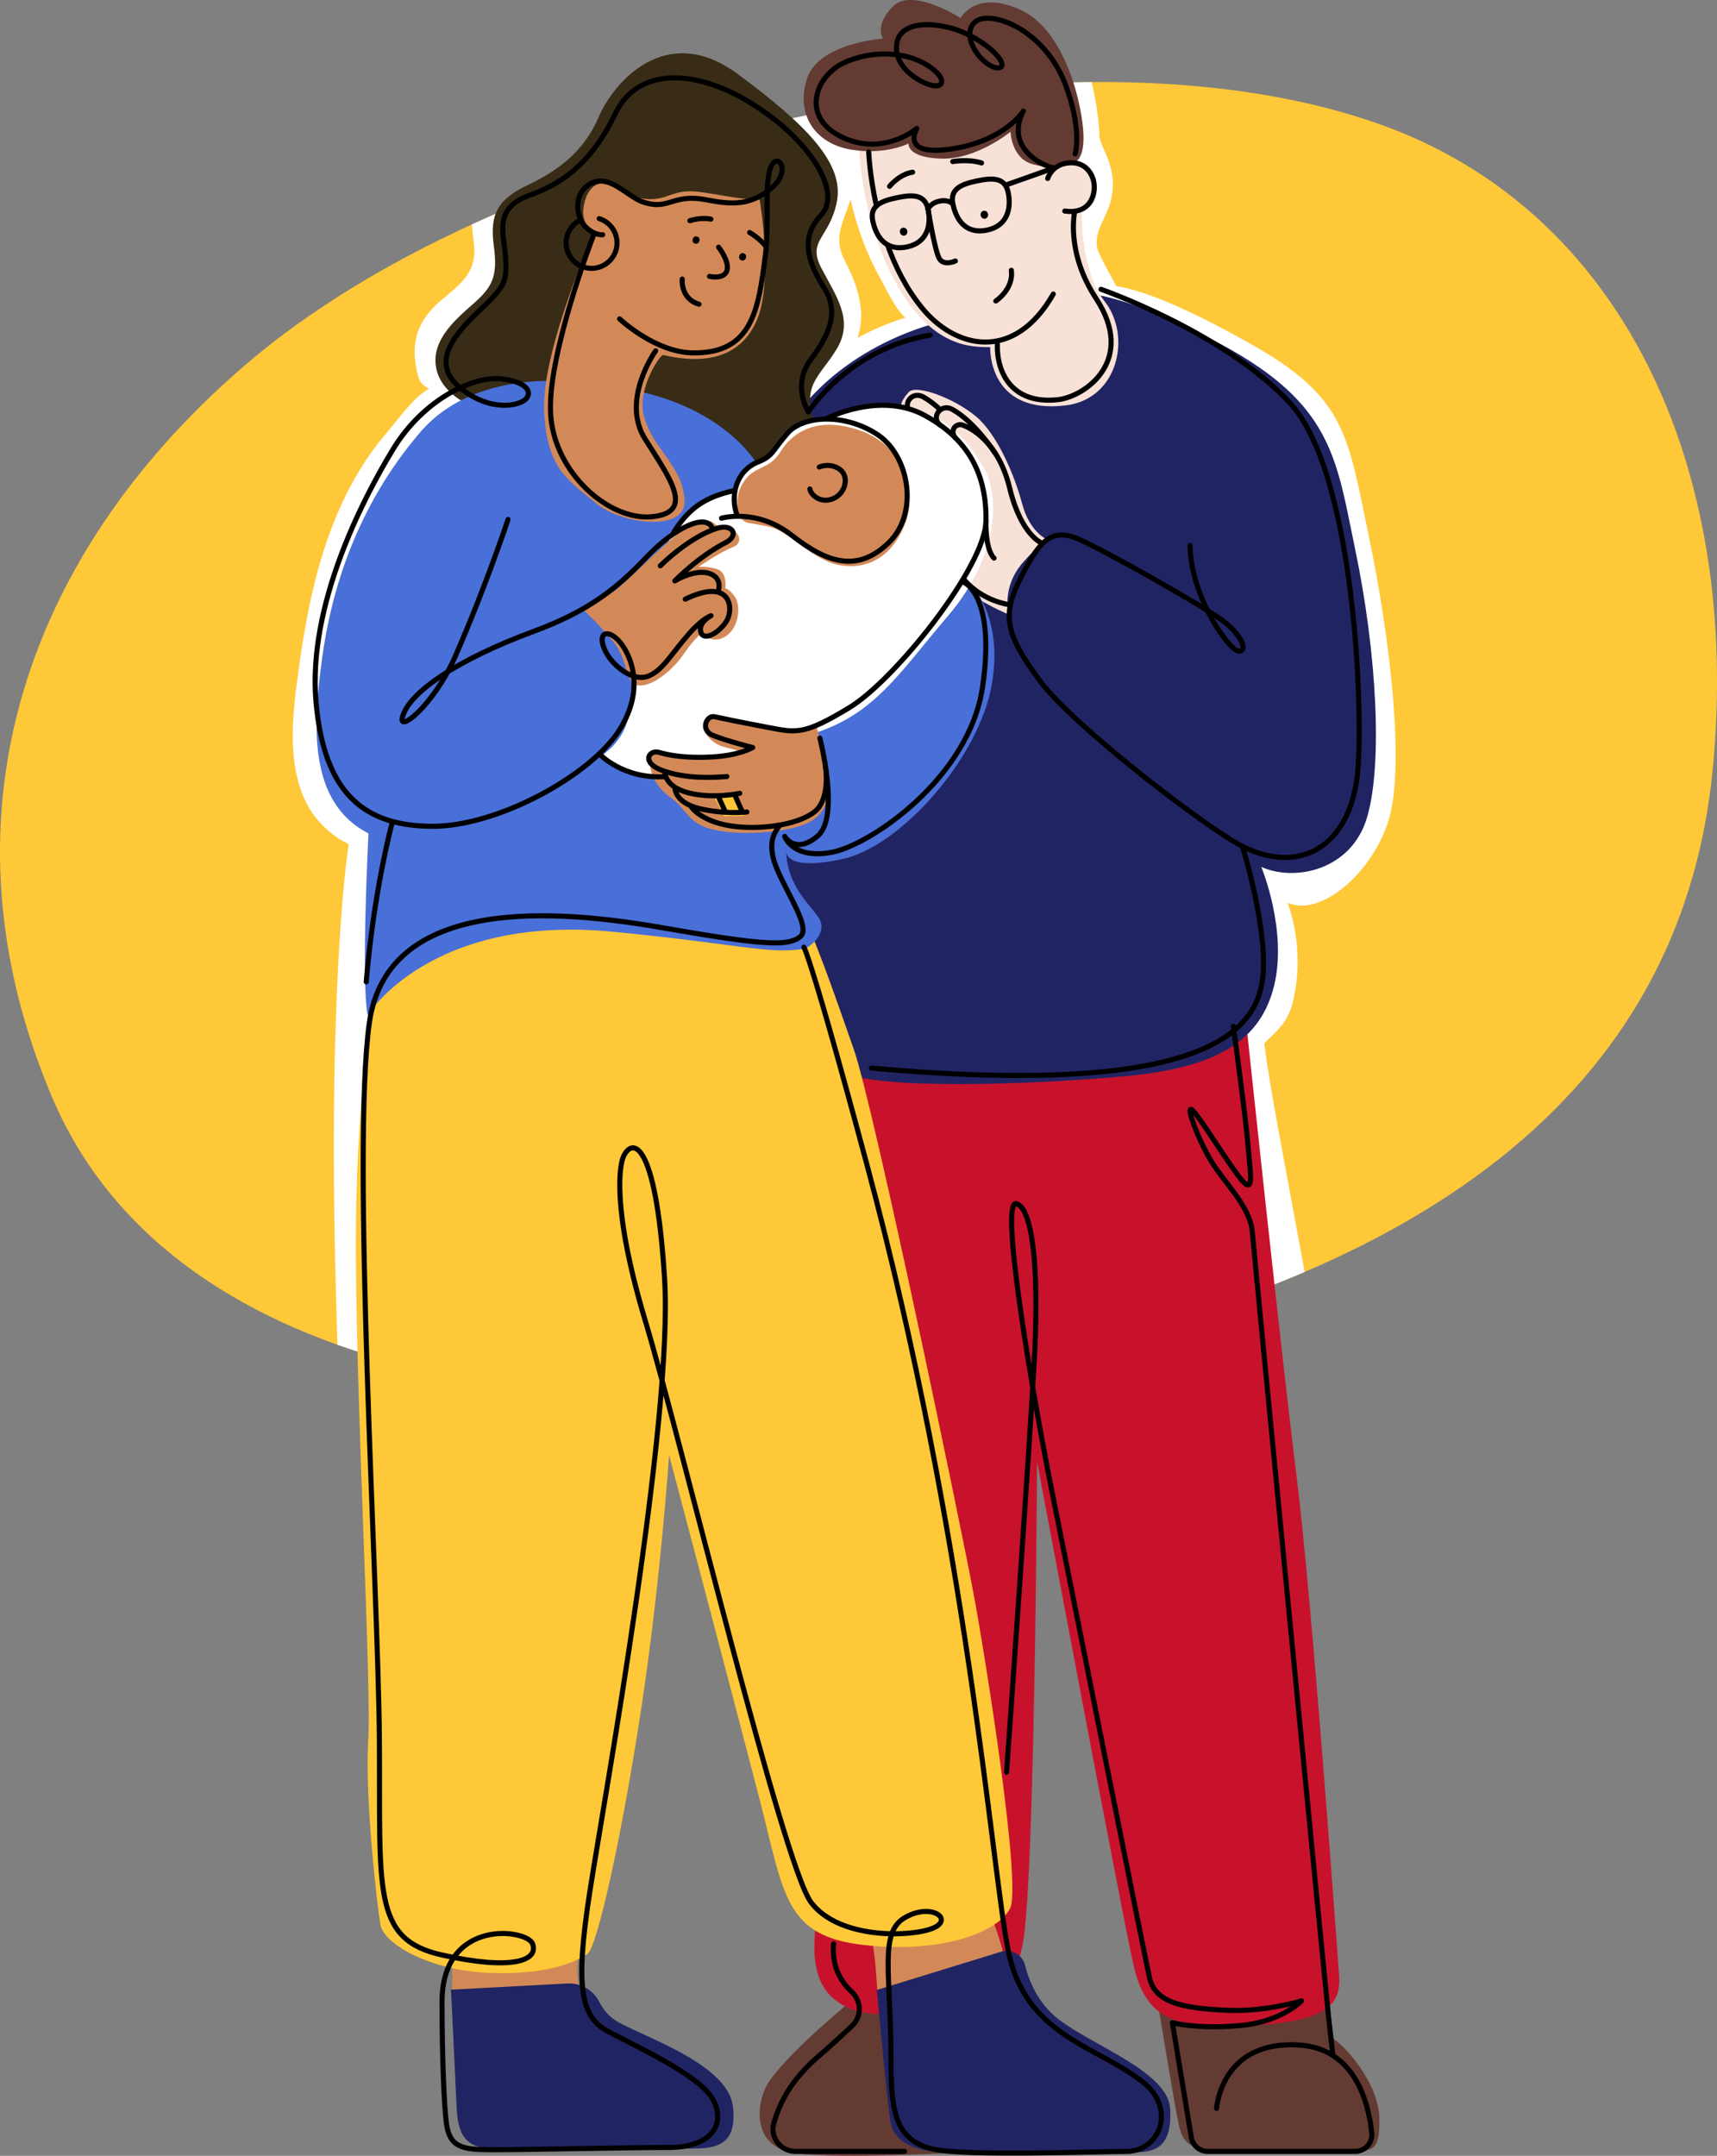
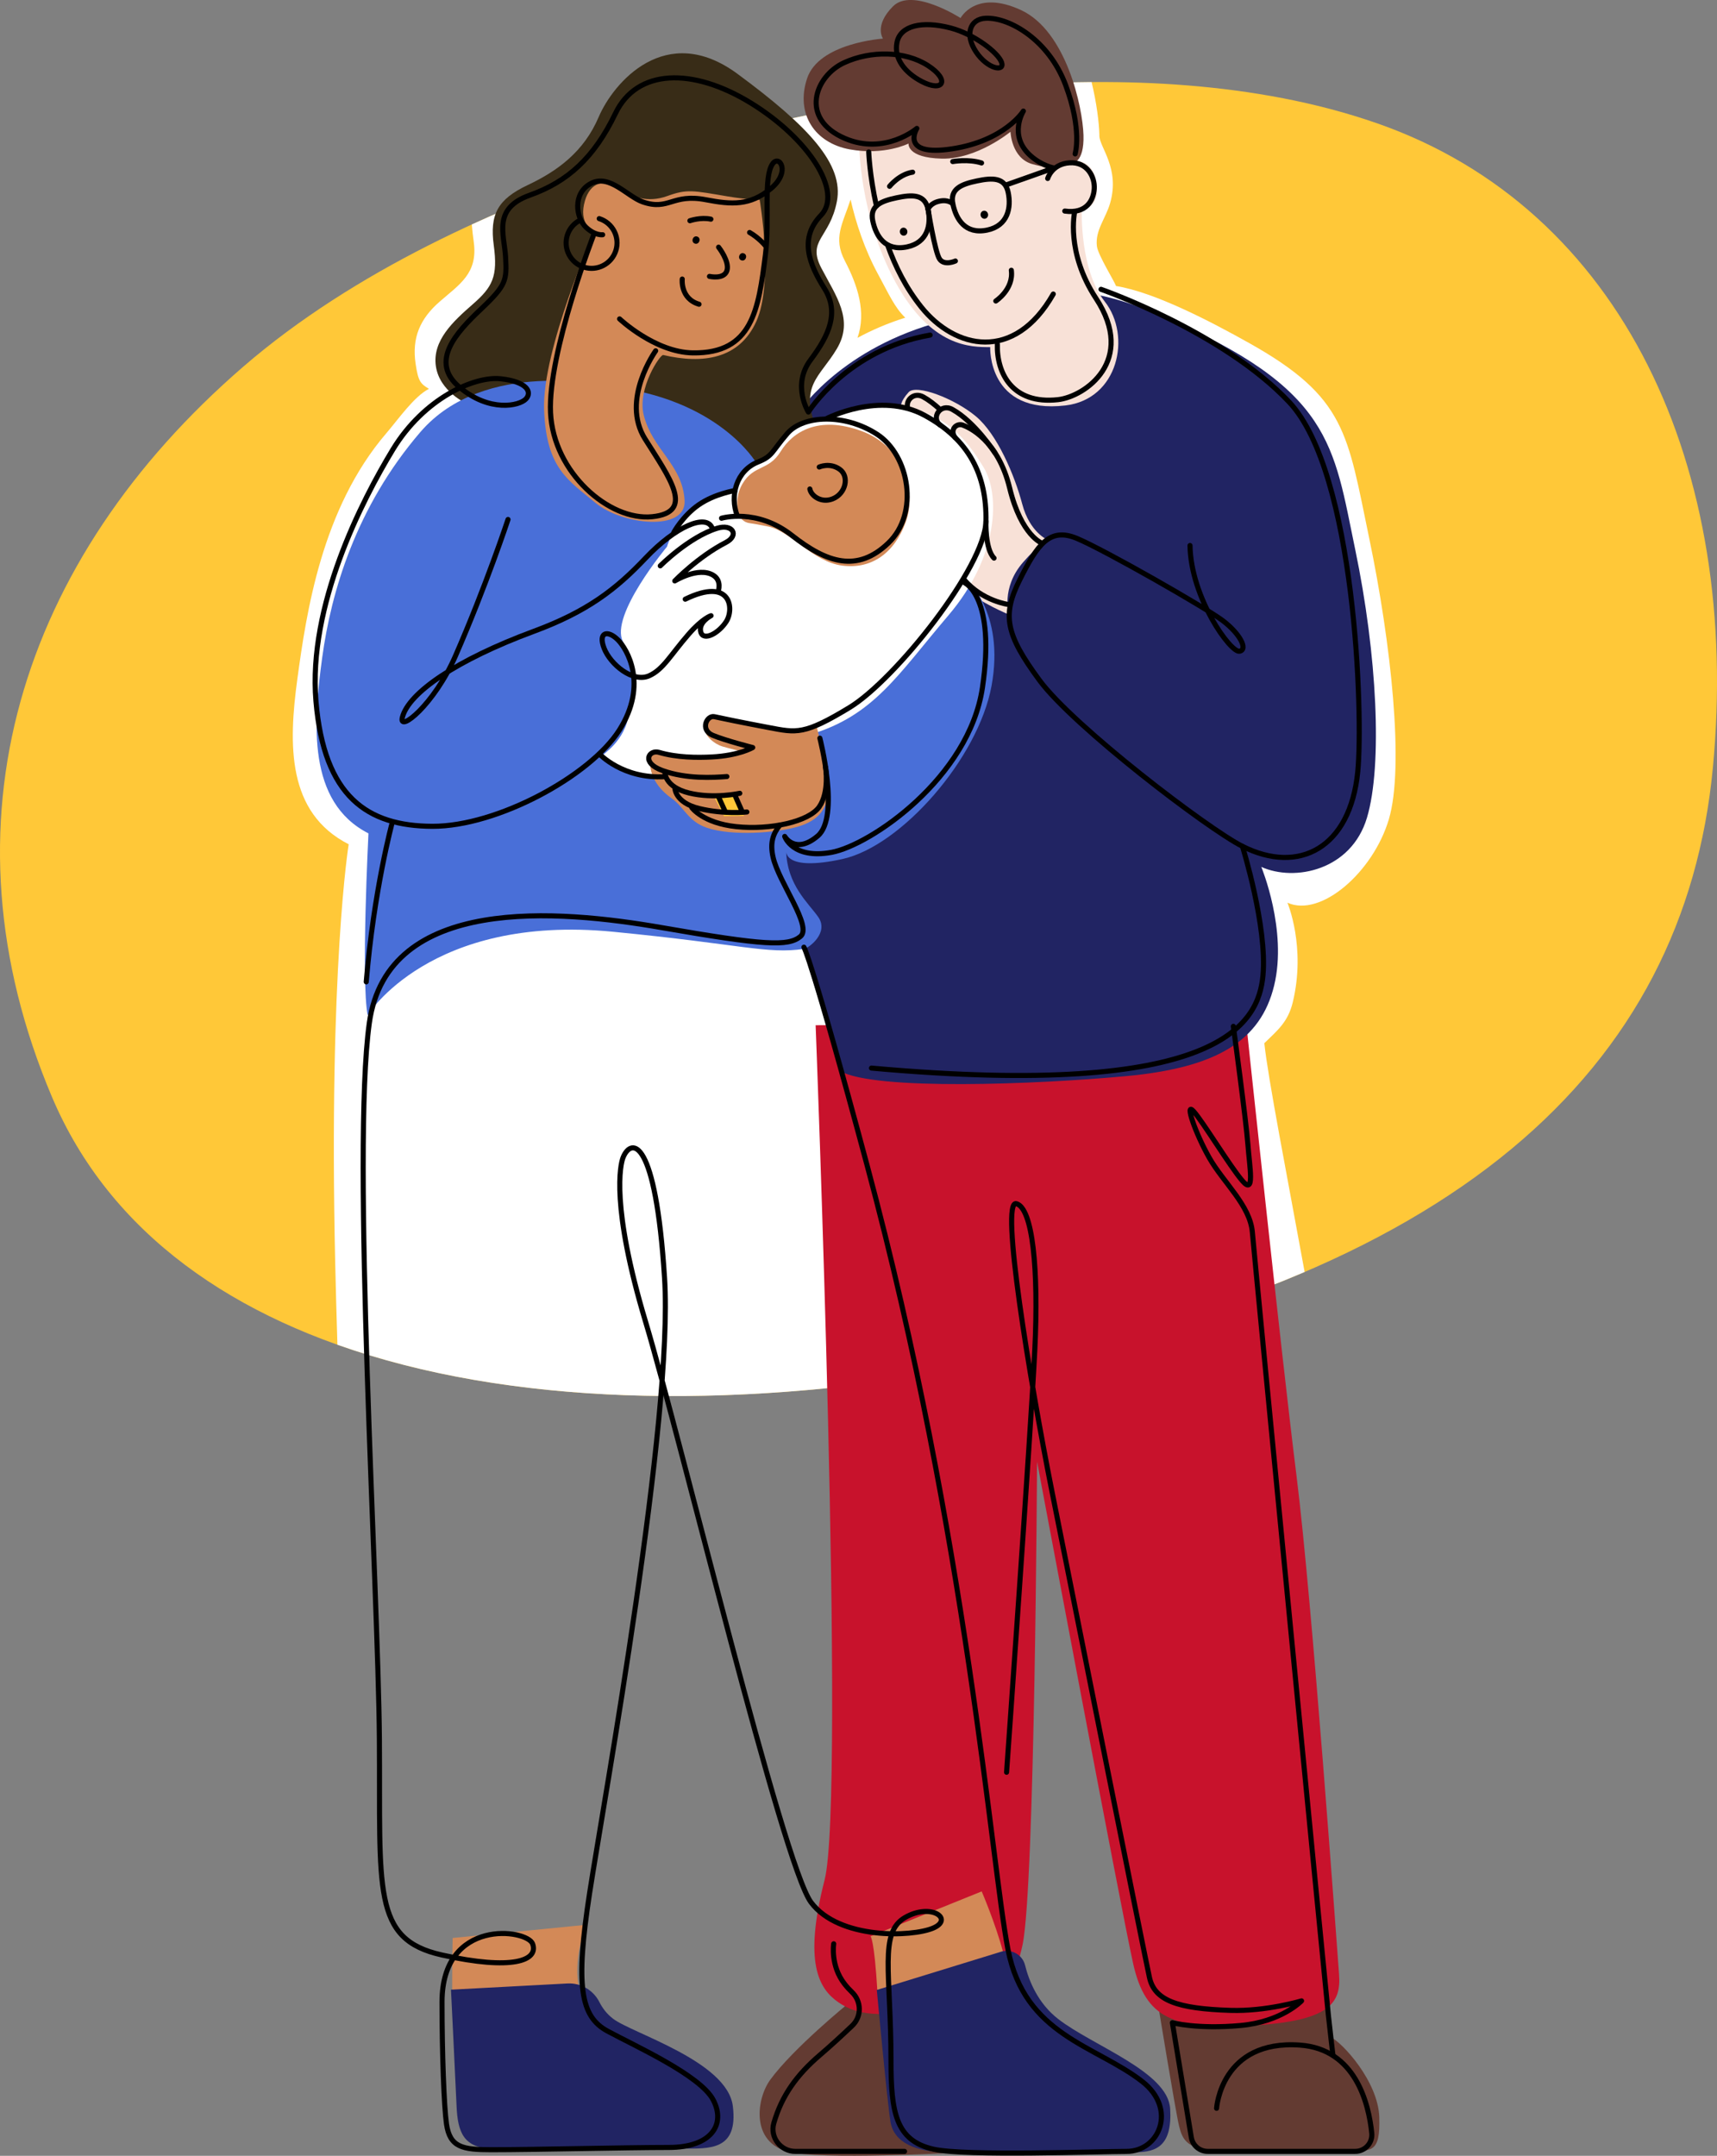
<svg xmlns="http://www.w3.org/2000/svg" viewBox="0 0 676.02 848.46">
  <rect x="0" y="0" width="676.02" height="848.46" fill="#808080" stroke="none" />
  <defs>
    <style>
      .cls-1 {
        mix-blend-mode: multiply;
      }

      .cls-1, .cls-2 {
        fill: #ffc838;
      }

      .cls-3 {
        fill: #c8122c;
      }

      .cls-4 {
        fill: #212463;
      }

      .cls-5 {
        fill: #496fd8;
      }

      .cls-6 {
        fill: none;
        stroke: #000;
        stroke-linecap: round;
        stroke-linejoin: round;
        stroke-width: 2px;
      }

      .cls-7 {
        isolation: isolate;
      }

      .cls-8 {
        fill: #fff;
      }

      .cls-9 {
        fill: #f8e1d7;
      }

      .cls-10 {
        fill: #633b32;
      }

      .cls-11 {
        fill: #d38957;
      }

      .cls-12 {
        fill: #382c17;
      }
    </style>
  </defs>
  <g class="cls-7">
    <g id="Background">
      <path class="cls-1" d="M324.96,43.94s-141.36,24.44-229.21,100.4C7.89,220.3-25.14,324.01,20.44,431.68s196.5,135.51,356.04,107.67c196.84-34.35,286.68-118.9,297.91-237.14,11.23-118.24-35.67-219.96-132.11-253.65-96.44-33.69-217.32-4.62-217.32-4.62Z" />
      <path class="cls-8" d="M376.48,539.35c53.43-9.32,98.95-22.35,137.18-38.74-6.88-37.7-14.38-75.99-15.87-90.04,5.23-5.09,9.32-8.34,11.2-16.1,5.28-21.8-2.1-39.19-2.1-39.19,13.21,5.94,33.75-12.09,39.92-32.79,6.17-20.7.86-69.5-7.73-110.68-8.59-41.17-9.04-55.37-47.13-76.72-15.37-8.62-37.36-20.07-52.57-22.53-.33-1.4-7.11-12.19-7.51-15.67-.73-6.3,3.48-10.88,5.22-16.98,3.92-13.71-4.2-21.97-4.24-26.45,0-.25,0-.5-.01-.76-.13-4.25-1.01-12-3.06-20.39-58.32.46-104.81,11.63-104.81,11.63,0,0-68.15,11.79-139.21,44.42.16,2.2.45,4.52.78,6.98,1.66,12.29-5.66,16.59-13.46,23.4-7.8,6.81-10.94,14.29-9.45,24.42,1.04,7.08,1.98,7.87,5.25,9.88-5.86,3-12.08,12-16.8,17.5-25.46,29.67-31.45,70.68-34.99,96.58-3.54,25.9-4.16,52.77,20.2,65.16,0,0-7.93,48.35-5.32,164.6.23,10.06.53,20.99.88,32.37,67.05,23.82,153.99,25.76,243.65,10.11ZM334.89,78.53c2.06,9.03,5.43,19.51,10.95,29.64,4.23,7.77,6.41,12.86,10.58,16.86-7.17,2.26-13.4,5-18.81,7.94,3.56-10.11.05-20.7-4.98-30.33-4.72-9.04-.86-14.53,2.26-24.11Z" />
    </g>
    <g id="Color">
      <path class="cls-11" d="M178.22,762.74s-.42,17.85,0,28.22c3.96,3.52,26.19,2.94,42.5-.82,11.45-2.64,8.69,2.1,6.93-9.35s3.2-23.24,3.2-23.24l-52.63,5.19Z" />
      <path class="cls-10" d="M455.87,788.38s7.05,43.16,8.37,48.44,3.08,9.69,17.17,9.69h49.76c8.81,0,12.33.88,11.89-13.21-.44-14.09-14.53-29.5-19.38-31.71l-1.76-18.06-66.05,4.84Z" />
      <path class="cls-10" d="M334.02,788.49s-21.76,17.67-30.79,30.09c-5.6,7.7-8.09,26.16,9.52,28.8s69.14-.44,69.14-.44c0,0-24.22-62.97-26.86-62.97s-21.01,4.52-21.01,4.52Z" />
      <path class="cls-4" d="M177.56,783.09s1.76,35.67,2.2,45.8,2.64,16.73,14.53,16.73h74.42c10.57,0,22.02.88,19.82-16.73s-39.63-28.62-47.12-34.35c-2.57-1.96-4.25-4.28-5.36-6.48-2.39-4.75-7.3-7.7-12.61-7.42l-45.89,2.44Z" />
      <path class="cls-3" d="M490.66,402.62s13.65,129.03,19.82,178.35c6.17,49.32,15.85,184.51,16.73,195.96.88,11.45-3.52,18.5-34.35,20.26-30.83,1.76-41.83-2.64-46.68-24.22-4.84-21.58-37.87-197.72-37.87-197.72,0,0-.86,167.26-5.7,190.15s-15.43,21.66-35.69,25.18-29.5,2.64-36.99-2.64-13.65-15.41-5.28-48-3.52-336.44-3.52-336.44l169.54-.88Z" />
      <path class="cls-11" d="M342.74,762.07s1.48.88,2.73,22.04c4.31,3.08,29.61,3.09,45.43-2.38,11.1-3.84,6.98-2.34,4.01-13.54s-8.4-23.79-8.4-23.79l-43.77,17.67Z" />
      <path class="cls-4" d="M313.85,163.06s15.41-24.44,53.72-35.67,49.59-20.23,89.75-3.07c67.27,28.73,67.68,50.85,76.27,92.02,8.59,41.17,10.79,84.77,4.62,105.47s-28.4,25.32-41.61,19.38c0,0,10.35,24.88,5.06,46.68-5.28,21.8-22.68,32.37-58.35,35.67s-98.86,5.72-112.51-1.98c0,0-17.83-60.33-22.02-70.24s-18.28-134.75-18.28-134.75l23.34-53.5Z" />
      <path class="cls-9" d="M338.24,56.32s0,28.4,14.2,54.5,29.99,25.79,37.42,25.79c0,0-1.1,26.56,29.59,22.97,20.96-2.45,26.07-27.48,15.56-40.84-10.01-12.71-9.08-36.17-9.08-36.17,0,0,7.93-.33,5.61-11.72s-13.72-6.62-13.72-6.62l-26.74-21.62-52.84,13.71Z" />
-       <path class="cls-2" d="M147.17,393.37s-7.49,37.43-7.05,102.61,6.17,166.9,4.84,189.36,3.52,64.73,4.84,72.22,19.38,18.06,43.16,18.94,34.35-4.84,38.31-7.49,14.09-48.88,21.58-99.08,10.57-97.32,10.57-97.32c0,0,25.98,98.2,35.67,135.63s9.69,53.72,40.95,57.25,53.28-5.28,57.69-14.53-9.25-95.56-14.09-121.98-39.63-193.76-47.56-216.22-15.18-44.22-23.76-60.96-112.75-7.3-115.83-6.42-47.56,48.88-49.32,48Z" />
      <path class="cls-12" d="M183.84,158.87s-10.73-4.62-12.22-14.7,6.77-17.67,14.53-24.44,9.91-10.9,8.26-23.12,1.49-18.17,13.38-23.78,22.13-13.21,27.91-26.75,26.42-37.82,54.66-17.01,41.94,35.67,39.14,50.2-11.89,15.19-6.11,26.26,12.88,20.31,6.11,31.71-15.03,14.37-7.76,32.04-26.15,25.43-29.23,24.61-108.66-35.01-108.66-35.01Z" />
      <path class="cls-9" d="M412.5,212.49s-7.05-2.86-10.02-14.09-9.81-27.52-18.29-34.57-23.51-12.73-26.45-9.47c-3.39,3.77-3.38,5.87-2.61,6.86s25.33,13.51,29.52,24.19,4.18,20.26,2.86,23.67-11.53,18.15-6.91,23,16.65,9.8,16.65,9.8c0,0-3.27-10.45,5.55-20.57,6.4-7.35,9.7-8.81,9.7-8.81Z" />
      <path class="cls-5" d="M239.21,152.05s-48.44-11.45-73.76,18.06-35.06,62.84-38.58,88.6-6.02,56.95,18.2,69.28c0,0-2.95,58.33-.31,71.54,0,0,24.44-39.85,96.66-32.81,51.16,4.99,60.42,8.85,75.11,6.75,1.79-.26,10.03-6.3,5.6-12.6-3.88-5.52-12.2-12.49-12.6-25.89,0,0-.96,8.18,22.16,3.11s53.42-39.53,58.7-68.15-9.3-43.07-14.37-45.71-78.24-42.02-78.24-42.02c0,0-14.75-25.54-58.57-30.17Z" />
      <path class="cls-8" d="M262.61,215.19c.17-.66,3.96-12.88,14.2-17.67s12.22-4.13,12.22-4.13c0,0,1.65-7.98,8.75-11.17s8.26-10.46,14.53-13.6,13.71-3.47,13.71-3.47c0,0,10.73-7.76,28.73-5.12s26.09,13.38,32.53,23.94,6.11,34.77-13.87,58.22c-19.98,23.45-29.39,39.54-54.66,46.97-10.21,3-42.11,18.66-58.29,16.84s-23.12-7.93-23.45-8.42,9.25-5.45,10.73-17.34,2.81-17.5-2.48-27.74,17.34-37.32,17.34-37.32Z" />
      <path class="cls-11" d="M295.07,205.89c-2.16-.31-3.9-1.91-4.38-4.04-.66-2.92-.86-7.18,1.64-11.44,4.46-7.6,10.24-4.95,15.03-12.72s14.86-14.2,31.71-8.09,21.96,23.94,17.5,36-13.38,18.5-24.94,17.01-20.31-13.54-29.06-15.36c-3.5-.73-5.89-1.14-7.5-1.37Z" />
      <path class="cls-11" d="M299.1,78.62s5.61,32.53-1.32,47.89c-6.72,14.88-21.14,16.84-36.66,13.21-1.21-.28-10.19,13.19-7.71,23.48,3.3,13.71,15.37,19.59,16.13,33.82.66,12.39-24.77,9.58-35.17.83s-19.32-13.21-20.15-36.66,19.65-69.85,19.65-69.85c0,0-5.61-2.64-3.96-10.73s6.94-10.57,12.88-6.77,12.22,6.11,19.98,3.3,10.07-2.15,23.78.17c7.27,1.23,12.55,1.32,12.55,1.32Z" />
-       <path class="cls-11" d="M229.41,239.79s5.61,4.95,11.89,12.55,4.62,16.18,9.58,17.34,13.54-5.28,18.17-12.06,7.27-8.42,7.27-8.42c0,0,3.8,4.62,9.25,1.32s6.11-12.06,3.96-15.36-3.96-3.63-3.96-3.63c0,0,.83-5.78-2.64-7.27s-7.93-1.16-7.93-1.16c0,0,8.42-5.78,13.54-7.76s1.54-7.93-3.3-7.76-3.3-4.62-11.39-1.82-27.41,24.28-33.03,27.58-11.39,6.44-11.39,6.44Z" />
      <path class="cls-11" d="M321.39,285.53s-7.6,3.8-16.18,1.32-24.11-5.12-24.11-5.12c0,0-3.14.66-3.63,4.29s4.13,6.94,6.94,7.76,7.6,1.98,7.6,1.98c0,0-11.89,2.81-20.81,1.98s-13.71-1.49-14.37-1.32-3.74,9.73,7.66,17.82c4.9,3.48,6.44,9.06,13.84,11.55,9.79,3.3,27.3,2.13,36.05-.51,15.36-4.62,10.99-17.14,10.99-20.94s-3.96-18.83-3.96-18.83Z" />
      <path class="cls-10" d="M417.17,65.57s-2.48,1.32-10.73-.99-8.59-12.72-8.59-12.72c0,0-13.21,10.9-27.08,10.57s-13.05-5.94-13.05-5.94c0,0-9.41,4.79-23.12,2.31s-21.47-13.87-16.84-27.91,29.89-15.69,29.89-15.69c0,0-3.63-5.12,3.96-12.72s26.59,4.62,26.59,4.62c0,0,5.94-11.39,23.78-3.14,17.83,8.26,24.28,38.15,24.61,49.21s-4.46,11.06-4.46,11.06l-4.95,1.32Z" />
      <path class="cls-4" d="M345.22,783.19s4.08,44.06,5.4,51.98,9.69,11.89,22.46,11.89h73.98c8.37,0,14.53-2.64,13.65-17.17-.88-14.53-30.39-24.66-44.04-35.23-8.01-6.2-11.54-15-13.08-21.2-1-4.03-5.12-6.44-9.14-5.41l-49.23,15.14Z" />
      <polygon class="cls-2" points="280.86 312.98 285.05 321.23 292.92 321.11 289.11 312.35 280.86 312.98" />
    </g>
    <g id="Linework">
      <g>
        <path class="cls-6" d="M258.15,138.07s-13.87,19.27-4.18,34.68,19.82,28.84,2.86,30.61c-16.95,1.76-38.97-17.39-40.07-40.95s17.17-70.46,17.17-70.46" />
        <path class="cls-6" d="M237.28,92.38s-2.97.44-6.55-2.92c-4.11-3.86-5.28-13.49,1.98-17.28s14.25,5.15,20.31,7.27c10.4,3.63,11.6-3.41,24.94-.83,10.24,1.98,17.34,2.31,25.43-4.29s3.49-13.62.83-9.91c-3.8,5.28-1.1,22.04-2.88,36.02-2.71,21.34-5.06,38.77-28.56,38.44-14.88-.2-28.84-13.37-28.84-13.37" />
        <path class="cls-6" d="M269.79,235.83c18.06-8.81,19.32,3.8,16.18,8.75-2.94,4.64-9.08,7.98-10.07,4.13s4.05-6.39,4.05-6.39c0,0-3.29.93-8.83,7.29-7.18,8.26-9.99,13.87-15.52,16.35-6.41,2.87-15.27-4.44-17.75-10.82s1.4-7.35,5.45-3.3c3.52,3.52,12,17.45.55,35.5s-48.11,37.98-73.65,37.87-42.61-11.56-45.8-49.21,18.06-78.94,30.28-99.08,32.04-28.95,42.39-27.85,12.55,5.17,10.02,7.93-14.31,5.39-26.2-4.62-1.32-21.47,8.59-30.83,10.07-11.23,9.58-20.31-5.28-19.16,9.58-24.44,25.27-14.7,33.69-32.2,30.22-18.17,53.17-4.13,36.5,35.17,27.74,44.26-4.62,19.32,1.32,28.73,1.98,18.33-5.45,28.24-.83,20.48-.83,20.48c0,0,15.39-24.69,47.93-30.3" />
        <path class="cls-6" d="M200.02,204.45s-8.62,26.07-20.7,53.72c-8.37,19.16-22.46,30.39-20.92,24.22,2.44-9.74,21.36-22.68,51.74-33.91,21.13-7.81,32.37-16.51,44.04-28.84s23.78-17.61,26.2-11.89" />
        <path class="cls-6" d="M259.96,222.7s11.23-11.31,22.38-14.78c6.11-1.9,8.9,2.77,3.39,5.61-10.9,5.61-20.06,15.11-20.06,15.11,0,0,9.25-5.7,15.03-2.31,3.69,2.16,2.06,6.44,2.06,6.44" />
        <path class="cls-6" d="M235.93,86.04c5.28,1.67,8.21,7.29,6.54,12.57s-7.29,8.21-12.57,6.54-8.21-7.29-6.54-12.57c.82-2.59,2.59-4.62,4.82-5.81" />
        <ellipse cx="274.04" cy="94.47" rx="1.46" ry="1.37" transform="translate(93.56 321.3) rotate(-70.51)" />
        <ellipse cx="292.37" cy="101.07" rx="1.46" ry="1.37" transform="translate(99.55 342.98) rotate(-70.51)" />
        <g>
          <ellipse cx="355.77" cy="91.18" rx="1.48" ry="1.59" transform="translate(-11.14 75) rotate(-11.85)" />
          <ellipse cx="387.56" cy="84.51" rx="1.48" ry="1.59" transform="translate(-9.1 81.39) rotate(-11.85)" />
        </g>
        <path class="cls-6" d="M301.41,96.78s-2.53-3.14-6.28-5.28" />
        <path class="cls-6" d="M271.63,86.87s4.29-1.49,8.26-.61" />
        <path class="cls-6" d="M268.61,109.83s-.83,7.71,6.61,9.91" />
        <path class="cls-6" d="M279.34,108.78s5.78,1.32,6.88-2.31-3.3-9.19-3.3-9.19" />
        <path class="cls-6" d="M396.94,75.72c1.26,6.01-.08,13.11-8.25,14.83-8.65,1.81-12.26-4.25-13.52-10.26-1.26-6.01,3.45-7.82,9.46-9.08s11.05-1.5,12.31,4.51Z" />
        <path class="cls-6" d="M365.39,82.34c1.26,6.01-.08,13.11-8.25,14.83-8.65,1.81-12.26-4.25-13.52-10.26-1.26-6.01,3.45-7.82,9.46-9.08s11.05-1.5,12.31,4.51Z" />
        <path class="cls-6" d="M365.39,82.34s.79-2.39,4.5-3.17,5.28,1.12,5.28,1.12" />
        <path class="cls-6" d="M365.32,81.92s2.75,17.28,4.62,20.04,6.22.77,6.22.77" />
        <path class="cls-6" d="M392.07,118.47s7.1-4.62,6.11-12.11" />
        <path class="cls-6" d="M395.98,72.84l18.99-6.72s-4.79-.83-9.3-4.9c-8.75-7.89-2.75-17.5-2.75-17.5,0,0-7.27,11.67-28.07,14.86s-13.87-8.04-13.87-8.04c0,0-12.51,10.7-28.29,3.96-18.06-7.71-11.82-24.57-.33-29.83,10.57-4.84,24-4.62,32.92,1.1s6.17,10.79-2.42,6.28c-6.5-3.41-11.01-8.92-9.69-15.41s9.79-8.59,21.14-5.61c9.25,2.42,18.72,9.69,20.04,13.54s-5.5,2.64-10.02-4.07-2.64-13.09,3.85-13.32c9.36-.33,24.77,8.59,31.38,26.31s3.74,27.08,3.74,27.08" />
        <path class="cls-6" d="M412.5,70.25s1.61-5.71,8.59-6.17,10.02,5.56,9.74,10.18c-.26,4.42-2.97,10.02-11.61,8.81" />
        <path class="cls-6" d="M375.12,63.59s6.17-1.1,11.34.55" />
        <path class="cls-6" d="M350.24,73.33s3.74-4.73,9.08-5.56" />
        <path class="cls-6" d="M349.47,96.45c3.04,8.53,7.21,16.85,13.29,24.44,13.17,16.44,36.52,21.91,51.94-5.17" />
        <path class="cls-6" d="M342.04,59.79s.31,9.1,3.02,21.23" />
        <path class="cls-6" d="M433.49,113.87s48.03,16.67,74.12,44.41c26.09,27.74,29.16,123.28,26.97,145.42-2.97,30.05-23.12,40.62-45.41,29.39-13.7-6.9-66.55-47.23-79.93-65.39-13.38-18.17-14.7-25.6-7.76-39.47s11.72-20.81,22.46-16.35,50.7,27.25,57.47,32.37c6.77,5.12,10.07,11.39,6.61,12.06s-19.16-20.97-19.49-41.61" />
        <path class="cls-6" d="M423.12,83.41s-3.6,15.74,8.42,34.05c16.02,24.42-4.34,38.67-15.02,39.84-17.96,1.96-24.16-10.45-23.84-21.88" />
        <path class="cls-6" d="M284.07,203.96s13.87-4.13,27.74,6.77,25.76,14.7,37.98,2.97,8.26-34.51-4.46-42.77-29.06-7.6-35.34-.33-5.64,8.86-11.56,11.23c-8.53,3.41-11.17,13.27-8.15,21.19" />
        <path class="cls-6" d="M322.55,183.81s4.12-1.88,8.04.88,2.43,9.65-2.81,11.67c-4.57,1.76-8.48-1.32-8.92-3.91" />
        <path class="cls-6" d="M289.41,193.06s-8.04,1.27-14.31,5.61-9.8,10.84-9.8,10.84" />
        <path class="cls-6" d="M325.41,164.76s20.92-10.9,38.59-1.32,24.52,23.67,24.19,41.67-35.75,62.42-53.67,73.32-20.89,9.99-31.79,7.93-18.5-3.63-21.47-4.29-5.78,5.2-.58,7.35,15.69,4.79,15.69,4.79c0,0-5.31,3.17-16.21,3.72-5.56.28-13.6.28-20.7-1.82-3.94-1.16-7.24,4.06,1.38,7.16,9.41,3.39,19.9,2.77,25.34,2.36" />
        <path class="cls-6" d="M261.78,303.92s-.17,5.83,9.58,8.2,19.91.1,19.91.1" />
        <path class="cls-6" d="M265.71,310.01s-.17,5.83,9.58,8.2,18.77,1.37,18.77,1.37" />
        <path class="cls-6" d="M272.35,317.81s4.31,6.16,17.58,7.54,28.56-1.92,32.63-7.81,2.47-15.59,2.47-15.59" />
        <path class="cls-6" d="M322.8,290.52s8.01,31.01-.85,38.5-12.99.17-12.99.17c0,0,3.03,9.08,18.39,6.28s54.18-29.35,59.46-64.86-6.86-41.14-6.86-41.14" />
        <path class="cls-6" d="M236.02,296.76s9.25,9.91,25.76,8.92" />
        <path class="cls-6" d="M410.4,213.86s-8.26-2.81-12.88-21.8-16.18-23.94-18.5-24.77-5.28,1.65-2.97,4.95" />
        <path class="cls-6" d="M391.74,178.25s-7.76-12.11-16.79-17.12c-4.67-2.59-8.53,3.3-4.79,6.17" />
        <path class="cls-6" d="M369.96,161.02c-2-1.84-4.17-3.54-6.43-4.79-3.5-1.94-6.55.89-6.28,3.63" />
        <path class="cls-6" d="M388.19,205.11s-.41,10.96,3.18,14.55" />
        <path class="cls-6" d="M397.25,237.95s-10.45-1.31-17.63-9.8" />
        <path class="cls-6" d="M307.01,324.79c-2.6,3.33-3.96,6.77-2.62,12.66,2.25,9.91,15.58,27.18,10.74,31.14s-14.07,3.55-54.59-3.5c-40.51-7.05-108.08-13.11-115.13,37.53s3.52,222.38,3.96,281.83-3.08,78.83,24.66,84.99,38.09,2.2,35.67-4.4c-2.13-5.8-35.67-10.35-35.67,22.9,0,20.28.78,41.11,1.76,48,1.32,9.25,6.39,10.13,17.61,10.13,16.73,0,53.19-.89,69.92-.89s22.55-9.02,17.49-18.71-31.05-21.36-41.61-27.08-12.77-17.39-7.05-54.39,33.03-186.5,29.5-241.98-13.03-55.36-16.29-47.56c-1.19,2.84-4.84,19.38,8.81,64.73s54.1,213.86,65.17,228.55,39.63,13.65,48,10.13-.66-10.13-11.01-4.18c-10.33,5.94-5.53,21.85-5.53,56.2,0,20.26,1.75,31.65,16.8,34.99,12.6,2.8,65.36.85,75.93.85,12.99,0,20.04-16.73,6.17-27.52-18.35-14.28-46.24-18.06-52.84-51.96s-15.85-161.17-55.49-308.7c-21.92-81.59-24.85-85.76-24.85-85.76" />
        <path class="cls-6" d="M489.17,333.09s9.85,31.65,8.09,50.81c-1.76,19.16-16.97,48.8-154.15,36.47" />
        <path class="cls-6" d="M485.6,403.94s5.06,37.43,5.72,46.46c.66,9.03,2.86,20.26-2.2,14.31-5.06-5.94-15.41-23.12-19.16-27.3s.66,8.59,6.17,18.28c5.5,9.69,16.07,18.72,16.95,29.28s29.06,300.11,29.94,308.26,1.76,15.41,1.76,15.41" />
        <path class="cls-6" d="M396.31,697.51s9.58-134.38,11.12-166.31-.88-55.71-7.27-57.47,5.06,68.26,14.09,113.61c9.03,45.36,36.33,181.87,38.31,190.9s10.78,12.33,31.93,12.99c14.09.44,27.96-3.74,27.96-3.74,0,0-7.84,8.24-24,9.69-17.17,1.54-26.86-1.1-26.86-1.1l7.46,45.16c.52,3.16,3.25,5.48,6.46,5.48h58.06c3.86,0,6.91-3.33,6.52-7.17-1.18-11.54-6.34-33.11-28.29-34.66-31.05-2.2-32.81,24.88-32.81,24.88" />
        <path class="cls-6" d="M328.25,765.02s-1.4,8.6,4.32,15.87c.95,1.21,1.91,2.24,2.84,3.13,3.81,3.62,3.92,9.63.11,13.25s-8.54,7.98-12.69,11.52c-9.05,7.72-15.03,15.97-18.15,26.78-1.62,5.59,2.66,11.16,8.48,11.16h42.98" />
        <path class="cls-6" d="M154.44,323.68s-7.27,26.75-10.24,62.75" />
        <line class="cls-6" x1="282.89" y1="313.62" x2="285.55" y2="319.46" />
        <line class="cls-6" x1="292.28" y1="319.58" x2="289.24" y2="312.73" />
      </g>
    </g>
  </g>
</svg>